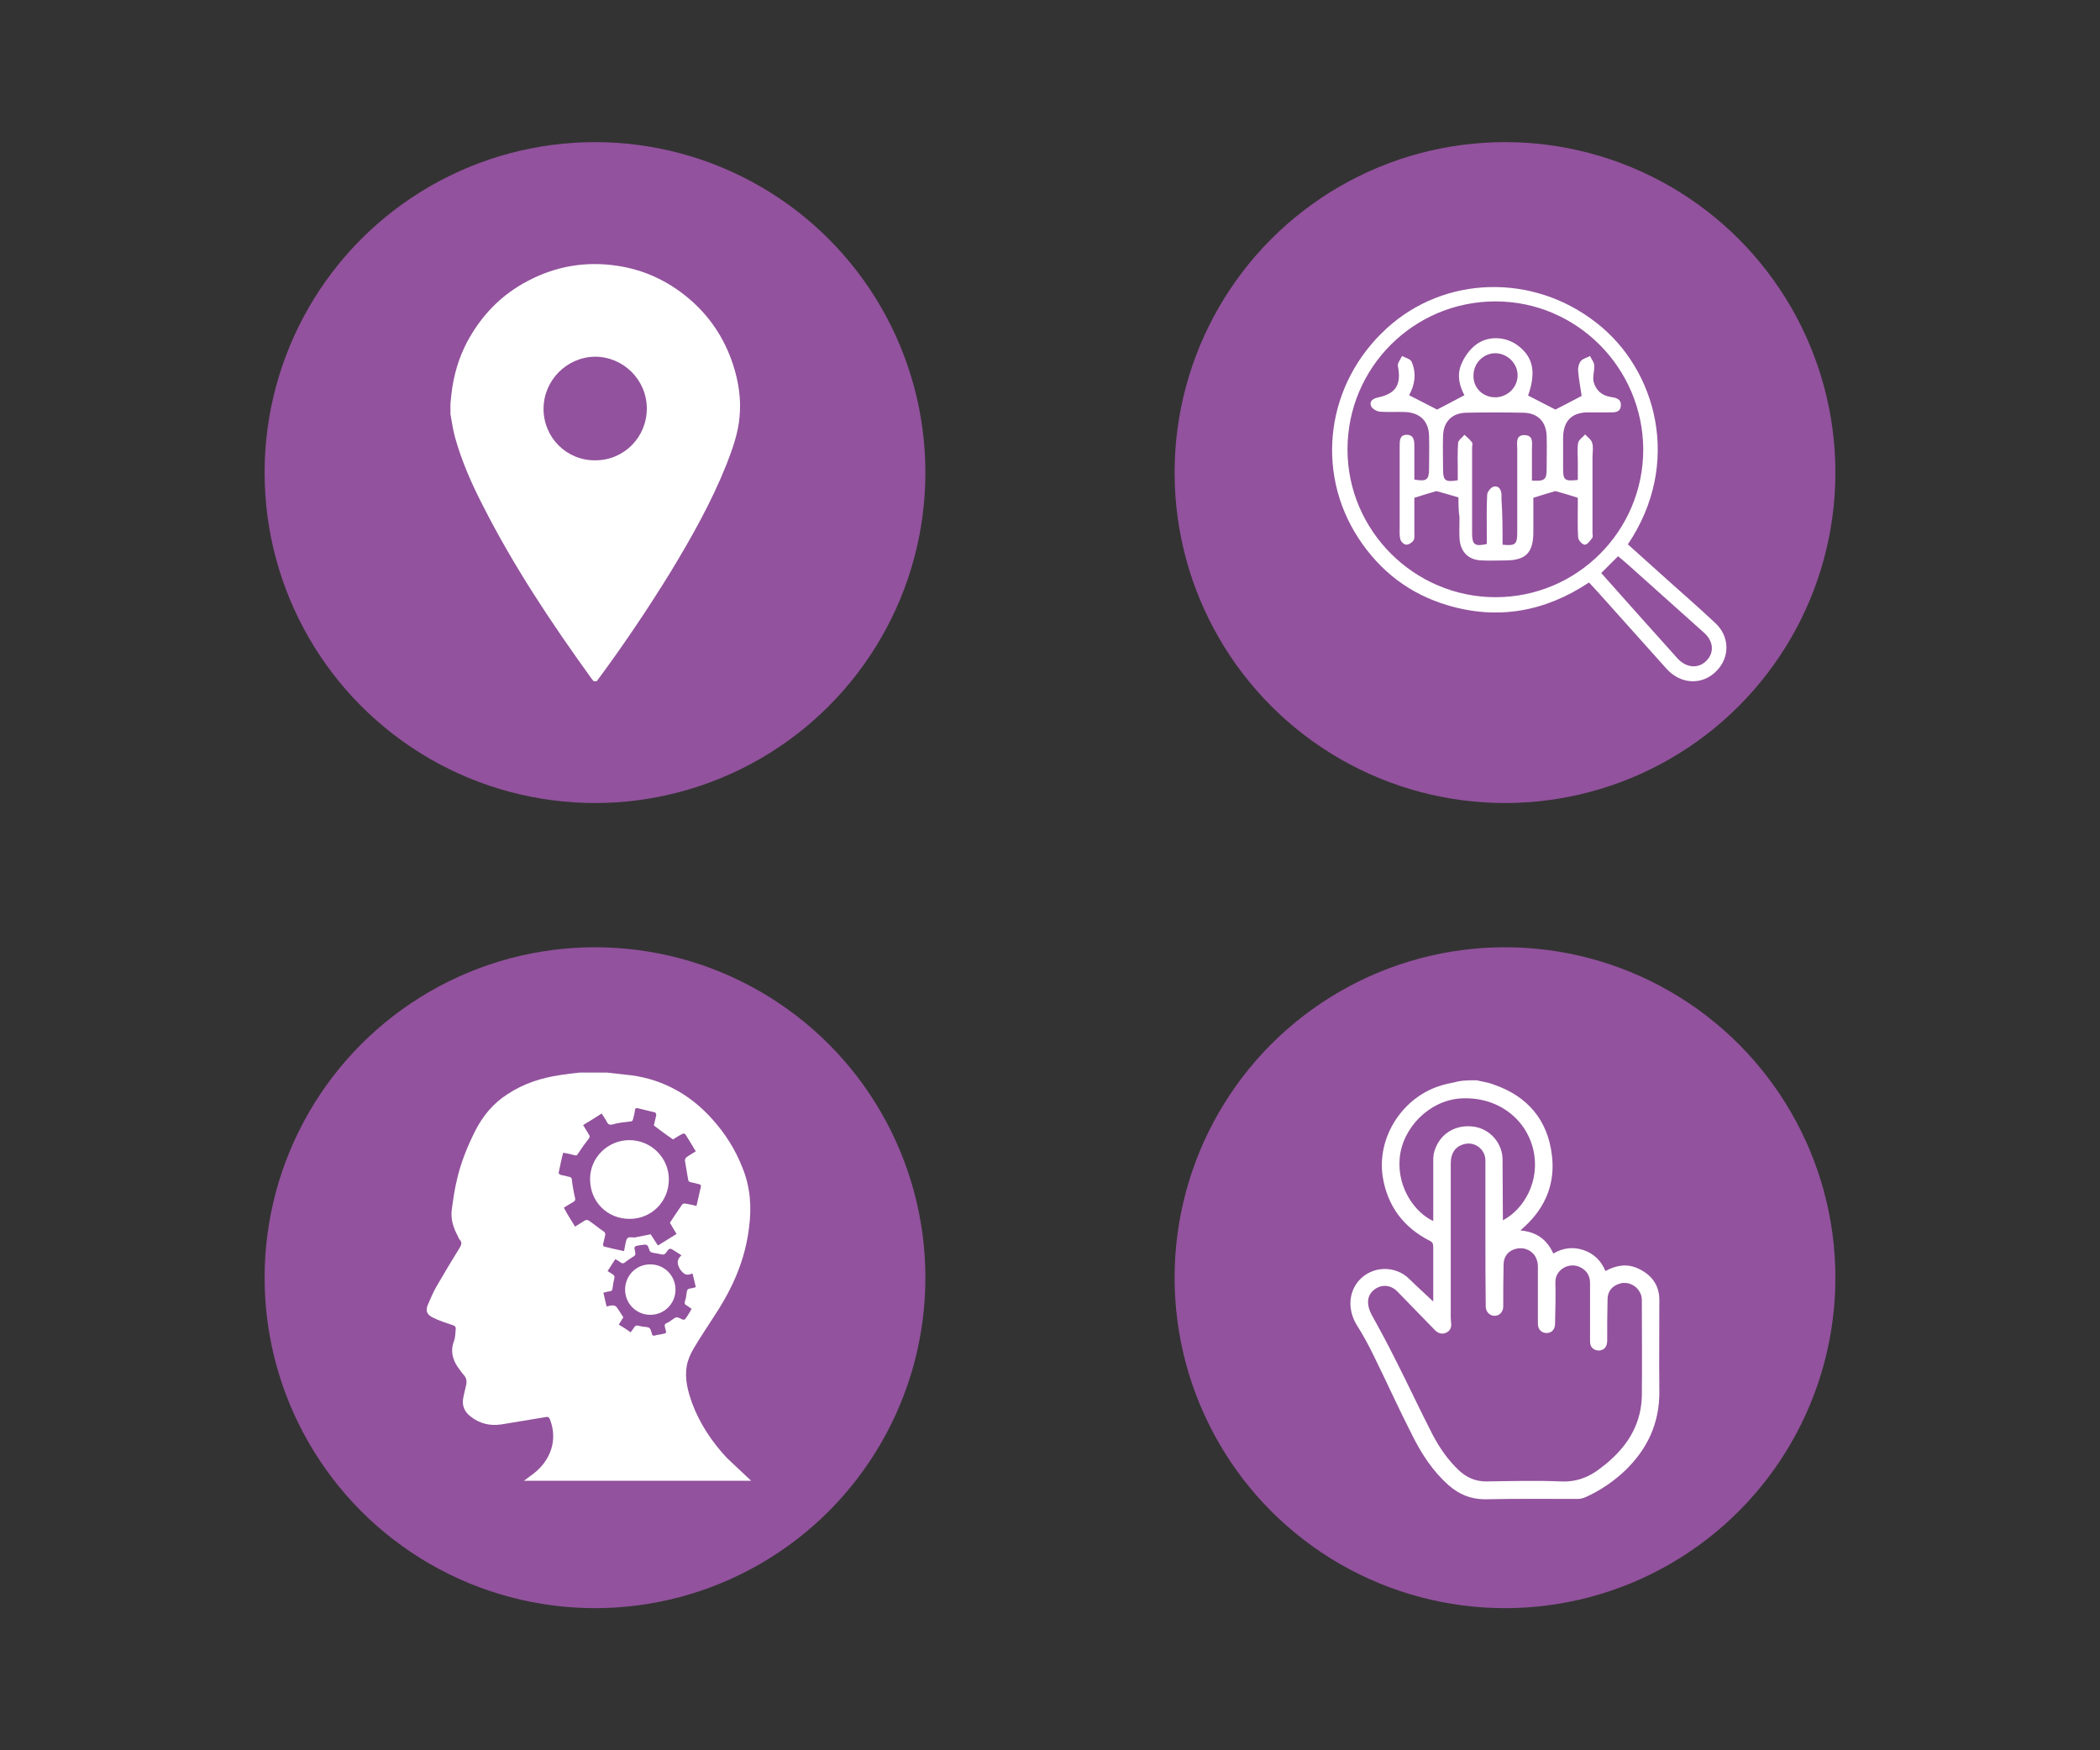
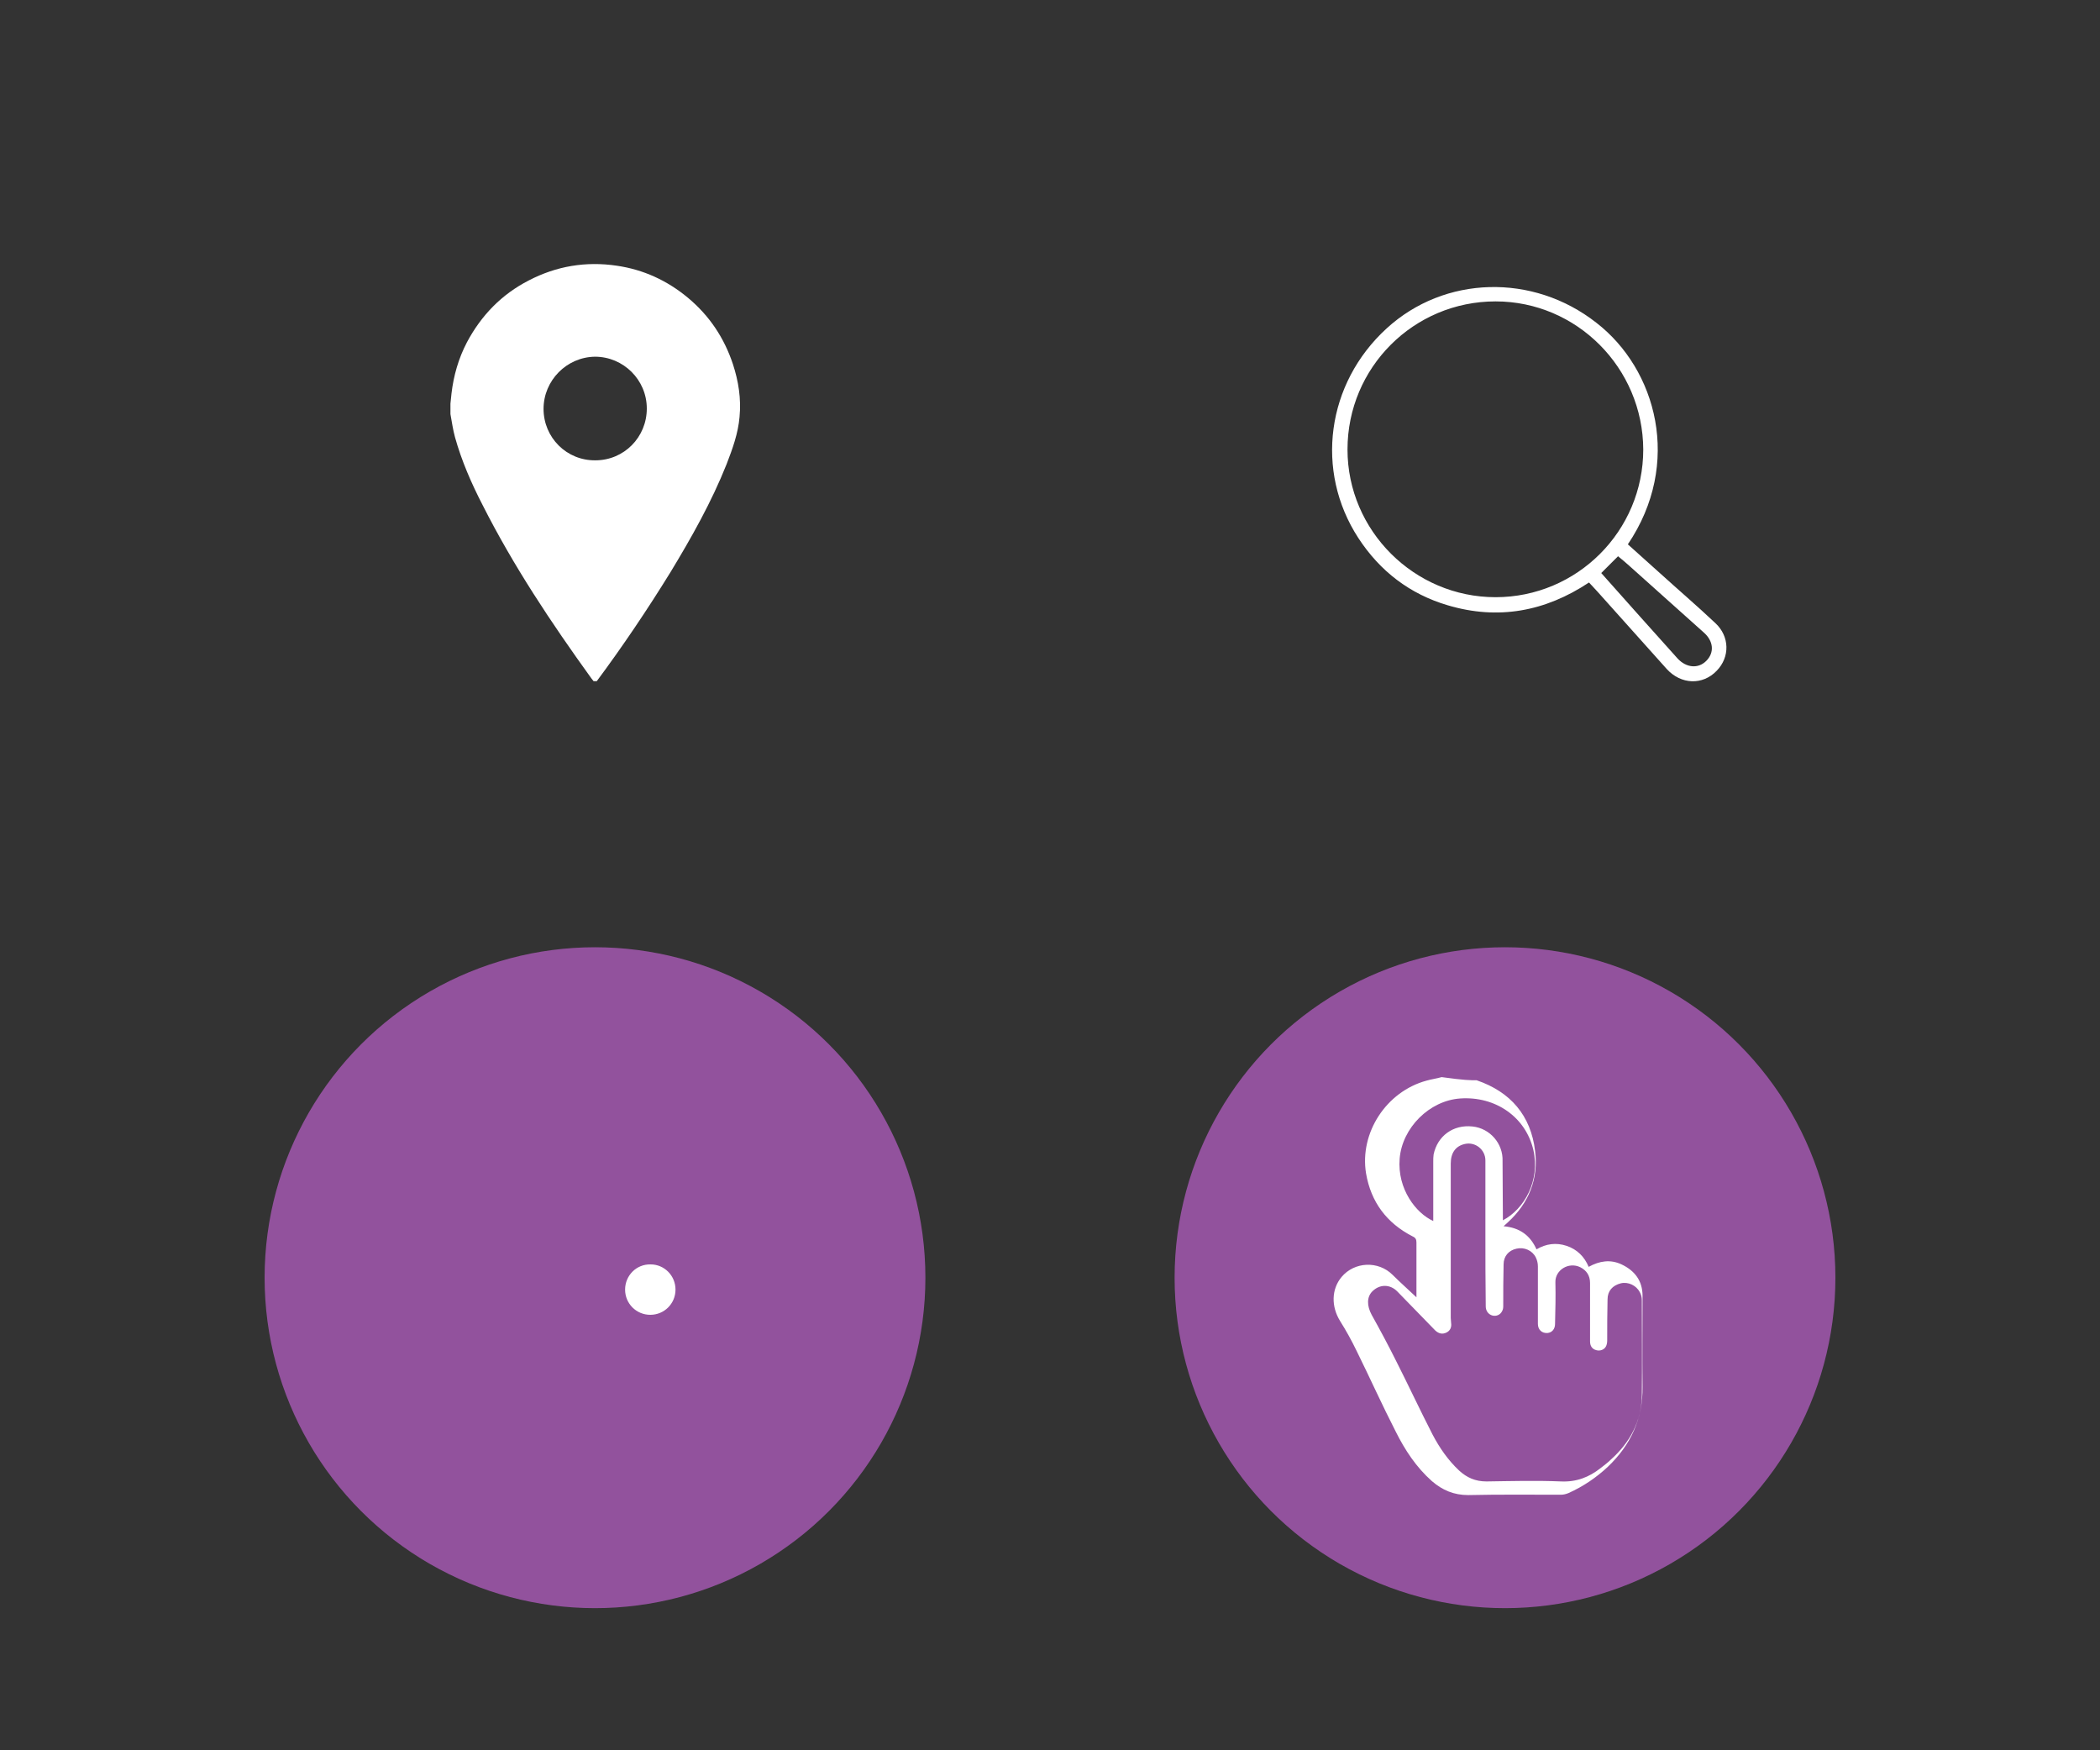
<svg xmlns="http://www.w3.org/2000/svg" version="1.1" id="Layer_1" x="0px" y="0px" viewBox="0 0 600 500" style="enable-background:new 0 0 600 500;" xml:space="preserve">
  <rect x="0" y="0" width="600" height="500" fill="#333333" stroke="none" />
  <style type="text/css">
	.st0{fill:#92529D;}
	.st1{fill:#FFFFFF;}
</style>
-   <circle class="st0" cx="170" cy="135" r="94.4" />
-   <circle class="st0" cx="430" cy="135" r="94.4" />
  <circle class="st0" cx="170" cy="365" r="94.4" />
  <circle class="st0" cx="430" cy="365" r="94.4" />
  <path class="st1" d="M170.5,194.6c-0.3,0-0.6,0-0.9,0c-0.2-0.3-0.5-0.6-0.7-0.9c-11.4-15.8-22.2-32-31-49.4  c-3.2-6.2-6-12.6-7.9-19.4c-0.6-2.2-0.9-4.4-1.3-6.6c0-1,0-2,0-3c0.1-1,0.2-1.9,0.3-2.9c0.6-5.1,2-10,4.4-14.6  c4.1-7.7,9.9-13.7,17.7-17.7c7.9-4.1,16.3-5.5,25.1-4.2c7.6,1.1,14.4,4.2,20.4,9.2c6.1,5.1,10.3,11.4,12.8,18.9  c1.6,4.9,2.4,9.9,1.9,15.1c-0.4,4.7-2,9.1-3.7,13.5c-4.3,10.8-10,20.9-16,30.8C185,174.1,178,184.5,170.5,194.6z M155.3,116.8  c0,8.2,6.6,14.8,14.8,14.7c8.2,0,14.7-6.6,14.7-14.8c0-8.2-6.7-14.8-14.8-14.8C161.9,102,155.3,108.7,155.3,116.8z" />
  <g>
    <path class="st1" d="M465.1,155.5c2.9,2.6,5.9,5.3,8.8,7.9c5.4,4.9,10.9,9.6,16.2,14.6c4.1,3.8,4.2,9.7,0.4,13.6   c-4,4.2-10.2,4-14.3-0.5c-6.6-7.3-13.1-14.7-19.7-22c-0.8-0.9-1.6-1.7-2.5-2.7c-12.5,8.3-26,10.8-40.4,6.5   c-10.8-3.2-19.3-9.7-25.5-19.2c-12.5-19.2-9.1-44.2,8.1-59.9c16.5-15.1,41.8-15.8,59.9-1.6C473.3,105.5,480.7,132.4,465.1,155.5z    M427.3,86.1c-23.4,0-42.3,18.9-42.3,42.3c0,23.2,19.1,42.2,42.3,42.2c23.3,0,42.2-18.9,42.2-42.2   C469.4,105.1,450.5,86.1,427.3,86.1z M457.5,163.7c7.3,8.2,14.5,16.3,21.8,24.4c2.5,2.7,5.9,3,8.2,0.7c2.4-2.4,2.1-5.7-0.8-8.2   c-7-6.3-14-12.5-21-18.8c-1.1-1-2.3-2-3.4-2.9C460.7,160.5,459.2,162,457.5,163.7z" />
-     <path class="st1" d="M416.7,142.1c-2.3-0.7-4.1-1.2-5.9-1.7c-0.3-0.1-0.6-0.1-0.8,0c-1.8,0.5-3.6,1.1-5.9,1.8c0,3,0,6.4,0,9.8   c0,0.8,0.1,1.7-0.2,2.3c-0.4,0.7-1.4,1.3-2.1,1.3c-0.6,0-1.5-0.8-1.7-1.5c-0.3-1.1-0.2-2.3-0.2-3.5c0-7.7,0-15.5,0-23.2   c0-1.6,0-3.2,2.1-3.2c2,0.1,2.1,1.7,2.1,3.3c0,3.2,0,6.4,0,9.5c3.5,0.6,4.2,0.1,4.2-3.1c0-3.1,0.1-6.3,0-9.4   c-0.1-4.2-2.6-6.6-6.8-6.8c-2.4-0.1-4.9,0.1-7.3-0.1c-0.9-0.1-2.3-0.9-2.5-1.7c-0.5-1.5,0.8-2.1,2.2-2.4c5-1.1,6.5-3.7,5.5-8.9   c-0.2-0.8,0.7-1.9,1.2-2.9c0.9,0.5,2.3,0.8,2.7,1.6c1.5,3.4,0.9,6.7-0.7,9.6c2.7,1.4,5.3,2.7,8,4.1c2.3-1.2,5-2.6,7.8-4.1   c-1.4-2.6-2.2-5.7-0.9-8.8c0.8-2,2.2-4,3.9-5.4c3.5-2.9,8.8-2.7,12.4,0.1c4.3,3.3,5.1,7.6,2.8,14.2c2.7,1.4,5.3,2.7,7.8,4   c2.4-1.2,5-2.6,7.5-3.9c-0.3-2.1-0.8-4.6-1-7.1c-0.1-1,0.2-2.2,0.8-2.9c0.6-0.7,1.7-0.9,2.6-1.4c0.4,0.9,1.2,1.8,1.2,2.7   c0.1,1.5-0.5,3.1-0.2,4.6c0.6,2.4,2.3,4,4.9,4.4c1.4,0.2,3,0.5,2.9,2.4c-0.1,2.1-1.8,2-3.3,2c-2.1,0-4.2,0-6.3,0   c-4.5,0.1-6.8,2.5-6.9,7.1c0,3,0,6.1,0,9.1c0,3.2,0.5,3.5,4.2,3.1c0-1.8,0-3.6,0-5.5c0-1.7-0.2-3.5,0.1-5.1c0.2-0.9,1.3-1.6,2-2.4   c0.7,0.8,1.8,1.5,2,2.4c0.4,1.3,0.1,2.8,0.1,4.2c0,7.2,0,14.4,0,21.6c0,0.5,0.2,1.1-0.1,1.4c-0.6,0.8-1.4,1.9-2.1,1.9   c-0.7,0-1.8-1.2-1.9-2c-0.2-3-0.1-5.9-0.1-8.9c0-0.9,0-1.8,0-2.5c-2.2-0.7-4.1-1.3-6-1.8c-0.3-0.1-0.6-0.1-0.8,0   c-1.8,0.5-3.6,1.1-5.9,1.8c0,3,0,6.3,0,9.7c0,6-2.1,8.2-8.1,8.2c-2.2,0-4.4,0.1-6.6,0c-3.9-0.1-6.2-2.5-6.4-6.4c-0.1-2,0-3.9,0-5.9   C416.7,145.8,416.7,143.9,416.7,142.1z M429.3,155.6c3.6,0.4,4.2-0.1,4.2-3.4c0-8,0-15.9,0-23.9c0-1.7-0.6-4.1,2.2-4   c2.5,0.1,2,2.4,2,4c0,3,0,6,0,9c3.8,0.2,4.2-0.3,4.2-3.6c0-3,0.1-6.1,0-9.1c-0.1-4.1-2.5-6.6-6.6-6.7c-5.5-0.1-10.9-0.1-16.4,0   c-4.1,0.1-6.5,2.6-6.6,6.7c-0.1,3.1,0,6.3,0,9.4c0,3.3,0.6,3.8,4.2,3.2c0-0.8,0-1.6,0-2.5c0-2.7-0.1-5.5,0.1-8.2   c0.1-0.8,1.2-1.5,1.8-2.3c0.8,0.7,1.6,1.4,2.2,2.2c0.2,0.3,0,0.9,0,1.4c0,8.2,0,16.4,0,24.6c0,3.2,0.8,3.8,4.2,3c0-0.8,0-1.6,0-2.5   c0-3.8-0.1-7.7,0.1-11.5c0-0.9,1.1-2.2,1.9-2.4c1.5-0.3,2.1,0.9,2.2,2.3c0,0.5,0,0.9,0,1.4C429.3,147,429.3,151.2,429.3,155.6z    M427.2,113.5c3.4,0,6.3-2.7,6.4-6.1c0.1-3.5-2.8-6.4-6.3-6.5c-3.4,0-6.2,2.7-6.3,6.2C420.8,110.7,423.6,113.5,427.2,113.5z" />
  </g>
  <g>
-     <path class="st1" d="M214.6,423c-21.6,0-43.2,0-64.9,0c0.9-0.7,1.8-1.3,2.7-2c4.8-3.7,7.1-9.5,4.7-15.6c-0.3-0.6-0.5-0.7-1.1-0.6   c-4.2,0.7-8.4,1.4-12.7,2.1c-3.3,0.5-6.3-0.2-8.9-2.3c-1.8-1.4-2.5-3.2-2-5.5c0.3-1.2,0.5-2.4,0.8-3.5c0.2-1,0.1-1.9-0.6-2.7   c-0.7-0.8-1.3-1.7-1.9-2.5c-1.5-2.3-2-4.7-1-7.3c0.4-1,0.4-2.2,0.5-3.4c0.1-0.7-0.3-1-1-1.2c-1.8-0.6-3.7-1.2-5.5-2.1   c-1.8-0.9-2.2-2-1.4-3.8c0.7-1.6,1.4-3.3,2.3-4.9c2.2-3.8,4.4-7.5,6.7-11.2c0.5-0.8,0.8-1.5,0.1-2.3c-0.3-0.3-0.4-0.7-0.6-1.1   c-1.3-2.4-2.1-4.9-1.7-7.7c0.4-2.9,0.8-5.8,1.5-8.6c1.1-4.8,3-9.4,5.2-13.8c2.2-4.3,5.2-7.9,9.3-10.5c4.6-3,9.6-4.6,15-5.4   c1.8-0.3,3.7-0.5,5.5-0.7c2.6,0,5.2,0,7.8,0c1.8,0.2,3.5,0.4,5.3,0.6c4.6,0.4,9,1.6,13.2,3.7c4.4,2.2,8.3,5.3,11.6,9   c3.7,4.1,6.6,8.7,8.6,13.8c2.3,5.6,2.7,11.3,1.9,17.3c-1.1,9-4.6,17-9.5,24.5c-2.1,3.3-4.3,6.5-6.3,9.9c-0.9,1.5-1.7,3.3-2,5.1   c-0.6,3.6,0.3,7,1.5,10.4c2.2,6,5.7,11.2,10,15.8C210,418.7,212.3,420.8,214.6,423z M164.3,350.4c1-0.6,1.9-1.2,2.9-1.8   c0.2-0.1,0.7-0.1,0.9,0c1.5,1,2.9,2.2,4.4,3.2c0.4,0.3,0.5,0.6,0.4,1.1c-0.2,0.9-0.4,1.7-0.6,2.6c0,0.2,0.1,0.6,0.3,0.6   c1.9,0.5,3.8,0.9,5.7,1.3c0.1-0.6,0.2-1.1,0.3-1.6c0.2-0.7,0.2-1.6,0.7-2.1c0.3-0.4,1.2-0.2,1.9-0.2c0.1,0,0.1,0,0.2,0   c1.5-0.3,3-0.6,4.5-0.9c0.7,1,1.3,2.1,2.1,3.2c1.8-1.1,3.5-2.2,5.3-3.3c-0.7-1.2-1.4-2.3-1.9-3.2c1.2-1.8,2.3-3.5,3.5-5.2   c0.1-0.2,0.6-0.3,0.8-0.3c1.1,0.2,2.1,0.4,3.3,0.7c0.4-1.9,0.9-3.8,1.3-5.7c0-0.1-0.3-0.5-0.5-0.5c-0.8-0.2-1.7-0.4-2.5-0.6   c-0.5-0.1-0.6-0.3-0.7-0.8c-0.3-1.8-0.6-3.5-0.9-5.3c0-0.3,0.1-0.7,0.3-0.9c0.9-0.7,1.9-1.2,2.8-1.8c-1-1.7-2-3.3-3-4.9   c-0.1-0.2-0.6-0.2-0.8-0.1c-1,0.5-1.9,1.1-2.7,1.6c-1.9-1.3-3.7-2.6-5.5-4c0.2-0.9,0.5-1.9,0.7-2.9c0-0.3-0.2-0.8-0.3-0.8   c-1.6-0.4-3.3-0.8-4.9-1.2c-0.6-0.1-0.9,0-0.9,0.7c-0.1,0.8-0.3,1.5-0.5,2.3c-0.1,0.6-0.4,0.8-1,0.8c-1.6,0.2-3.2,0.3-4.8,0.8   c-0.9,0.2-1.3,0.1-1.7-0.7c-0.4-0.8-1-1.6-1.5-2.4c-1.8,1.2-3.5,2.2-5.3,3.3c0.6,1,1.2,1.9,1.7,2.8c0.3,0.4,0.2,0.7-0.1,1.1   c-1.1,1.4-2.1,2.8-3,4.2c-0.3,0.5-0.5,0.7-1.1,0.5c-1-0.3-2-0.5-3.2-0.7c-0.5,1.9-0.9,3.9-1.3,5.8c0,0.1,0.3,0.4,0.5,0.5   c0.9,0.2,1.7,0.4,2.6,0.6c0.5,0.1,0.7,0.4,0.7,0.9c0.2,1.7,0.5,3.4,0.9,5.1c0.1,0.5,0.1,0.8-0.4,1.1c-0.9,0.5-1.8,1.1-2.8,1.7   C162.1,346.9,163.2,348.6,164.3,350.4z M194.7,358.6c-0.6-0.4-1.2-0.8-1.7-1.1c-1.7-1.1-1.7-1.1-2.8,0.5c-0.2,0.2-0.5,0.4-0.8,0.4   c-1.1-0.2-2.1-0.4-3.2-0.6c-0.2-0.1-0.5-0.3-0.6-0.5c-0.6-1.9-0.6-1.9-2.6-1.6c0,0-0.1,0-0.1,0c-1.8,0.3-1.8,0.3-1.4,2.1   c0.1,0.6,0,0.9-0.6,1.2c-0.8,0.5-1.6,1-2.3,1.6c-0.4,0.3-0.7,0.4-1.2,0.1c-0.5-0.4-1-0.7-1.6-1c-0.8,1.2-1.5,2.3-2.2,3.4   c0.5,0.3,0.9,0.6,1.4,0.9c0.5,0.3,0.7,0.6,0.5,1.3c-0.2,0.7-0.3,1.4-0.4,2.1c-0.2,1.4-0.1,1.4-1.6,1.6c-0.4,0.1-0.7,0.2-1.1,0.3   c0.3,1.4,0.6,2.6,0.9,3.9c0.7-0.1,1.3-0.3,1.8-0.3c0.3,0,0.8,0.2,1,0.4c0.7,0.9,1.3,2,2,3c-0.4,0.6-0.8,1.3-1.3,2.1   c1.2,0.7,2.3,1.4,3.4,2.2c0.2-0.3,0.3-0.5,0.5-0.7c0.9-1.4,0.9-1.4,2.6-1c0.2,0.1,0.5,0.1,0.7,0.1c1.7,0.2,1.7,0.2,2.2,1.8   c0.1,0.6,0.3,0.9,1,0.7c0.5-0.2,1-0.2,1.5-0.3c1.9-0.5,1.8,0,1.3-2c-0.2-0.7-0.1-1,0.6-1.3c0.5-0.2,0.9-0.5,1.3-0.8   c1.4-1,1.4-1,3-0.2c0.2,0.1,0.7,0.1,0.8,0c0.7-0.9,1.3-1.9,1.9-3c-0.5-0.3-0.9-0.7-1.3-0.9c-0.6-0.3-0.8-0.6-0.6-1.3   c0.3-0.8,0.4-1.7,0.5-2.5c0.1-0.6,0.2-1,0.9-1.1c0.6-0.1,1.1-0.2,1.7-0.4c-0.3-1.3-0.6-2.6-0.9-3.8c-0.2,0-0.3-0.1-0.4,0   c-1.5,0.6-2.2,0-3.2-1.3C193.4,361,193.3,359.9,194.7,358.6z" />
-     <path class="st1" d="M179.8,325.7c6.2,0,11.3,5,11.3,11.2c0,6.4-5,11.3-11.2,11.3c-6.4,0-11.3-4.9-11.3-11.3   C168.5,330.8,173.6,325.7,179.8,325.7z" />
    <path class="st1" d="M193,368.4c0,4-3.2,7.2-7.2,7.2c-4,0-7.2-3.2-7.2-7.2c0-4,3.2-7.3,7.3-7.2C189.8,361.2,193,364.4,193,368.4z" />
  </g>
  <g>
-     <path class="st1" d="M421.9,308.6c1.6,0.4,3.3,0.6,4.8,1.2c9.7,3.3,15.5,10.1,16.7,20.2c1,8-1.8,14.9-7.8,20.4   c-0.3,0.3-0.7,0.6-1.2,1.1c4.6,0.4,7.6,2.6,9.4,6.6c2.7-1.6,5.6-2,8.6-1c3,1,5.1,3.1,6.3,6c3.1-1.7,6.2-2.2,9.4-0.7   c3.8,1.8,6,4.7,6,9c0,8.7-0.1,17.3,0,26c0.1,9.1-3.4,16.6-9.9,22.8c-3.3,3.1-7,5.6-11.2,7.5c-0.7,0.3-1.5,0.5-2.2,0.5   c-8.8,0-17.6-0.1-26.5,0.1c-4.1,0-7.4-1.4-10.4-4c-4.5-4-7.7-8.9-10.3-14.1c-3.9-7.6-7.4-15.4-11.2-23.1c-1.4-2.9-3-5.8-4.7-8.5   c-2.6-4.2-2.5-9.1,0.4-12.6c3.7-4.4,10.5-4.7,14.6-0.6c2.2,2.2,4.6,4.3,6.8,6.4c0,0,0-0.4,0-0.8c0-4.9,0-9.9,0-14.8   c0-0.9-0.2-1.4-1.1-1.8c-7.4-3.8-11.9-9.8-13.3-18c-1.9-11.6,5.8-23.4,17.3-26.5c1.4-0.4,2.9-0.6,4.3-1   C418.4,308.6,420.1,308.6,421.9,308.6z M424.4,352.3c0-6.9,0-13.8,0-20.8c0-3.1-2.9-5.4-5.9-4.7c-2.6,0.6-4,2.5-4,5.6   c0,14.7,0,29.4,0,44.1c0,0.5,0.1,0.9,0.1,1.4c0.2,1.3-0.3,2.3-1.4,2.8c-1.1,0.5-2.1,0.3-3.1-0.6c-3.6-3.7-7.2-7.4-10.8-11.1   c-2.1-2.2-5.1-2.2-7.2-0.1c-1.6,1.6-1.6,4.1-0.2,6.7c2.4,4.3,4.7,8.6,6.9,13c3.6,7.1,6.9,14.2,10.5,21.2c2,3.8,4.4,7.3,7.6,10.3   c2.2,2,4.6,3.1,7.8,3.1c7.1-0.1,14.2-0.3,21.3,0c4.4,0.2,8-1.2,11.3-3.8c1-0.8,2-1.5,2.9-2.4c5.5-4.9,8.8-11,8.9-18.4   c0.1-9.1,0-18.1,0-27.2c0-0.8-0.2-1.6-0.6-2.3c-1-1.9-3.3-3-5.4-2.5c-2.4,0.6-3.8,2.2-3.8,4.6c-0.1,3.9-0.1,7.8-0.1,11.7   c0,0.6-0.1,1.3-0.4,1.8c-0.5,0.9-1.7,1.3-2.7,1c-1.2-0.3-1.8-1.2-1.8-2.5c0-5.6,0-11.1,0-16.7c0-2.1-1-3.6-2.8-4.5   c-3.3-1.6-7.2,0.8-7.1,4.3c0.1,4,0,7.9-0.1,11.9c0,1.5-0.9,2.5-2.2,2.6c-1.6,0.1-2.7-1-2.7-2.6c0-5.5,0-11,0-16.4   c0-0.9-0.2-1.8-0.6-2.6c-1-2-3.3-3-5.5-2.5c-2.3,0.5-3.7,2.2-3.7,4.5c-0.1,3.9-0.1,7.8-0.1,11.7c0,0.5,0,1.1-0.3,1.6   c-0.5,1.1-1.7,1.6-2.8,1.3c-1.1-0.3-1.9-1.3-1.9-2.6C424.4,366.2,424.4,359.2,424.4,352.3z M429.4,348.6   c6.1-3.2,10.7-11.3,8.7-20.1c-2.2-9.4-10.8-15.4-20.9-14.7c-8.8,0.6-16.6,8.4-17.3,17.2c-0.7,8.7,4.7,15.6,9.6,17.8   c0-5.7,0-11.3,0-16.9c0-0.7,0-1.4,0.1-2.1c1.1-5.3,5.6-8.6,11.1-8c5,0.5,8.8,4.9,8.6,9.9C429.3,337.3,429.4,342.9,429.4,348.6z" />
+     <path class="st1" d="M421.9,308.6c9.7,3.3,15.5,10.1,16.7,20.2c1,8-1.8,14.9-7.8,20.4   c-0.3,0.3-0.7,0.6-1.2,1.1c4.6,0.4,7.6,2.6,9.4,6.6c2.7-1.6,5.6-2,8.6-1c3,1,5.1,3.1,6.3,6c3.1-1.7,6.2-2.2,9.4-0.7   c3.8,1.8,6,4.7,6,9c0,8.7-0.1,17.3,0,26c0.1,9.1-3.4,16.6-9.9,22.8c-3.3,3.1-7,5.6-11.2,7.5c-0.7,0.3-1.5,0.5-2.2,0.5   c-8.8,0-17.6-0.1-26.5,0.1c-4.1,0-7.4-1.4-10.4-4c-4.5-4-7.7-8.9-10.3-14.1c-3.9-7.6-7.4-15.4-11.2-23.1c-1.4-2.9-3-5.8-4.7-8.5   c-2.6-4.2-2.5-9.1,0.4-12.6c3.7-4.4,10.5-4.7,14.6-0.6c2.2,2.2,4.6,4.3,6.8,6.4c0,0,0-0.4,0-0.8c0-4.9,0-9.9,0-14.8   c0-0.9-0.2-1.4-1.1-1.8c-7.4-3.8-11.9-9.8-13.3-18c-1.9-11.6,5.8-23.4,17.3-26.5c1.4-0.4,2.9-0.6,4.3-1   C418.4,308.6,420.1,308.6,421.9,308.6z M424.4,352.3c0-6.9,0-13.8,0-20.8c0-3.1-2.9-5.4-5.9-4.7c-2.6,0.6-4,2.5-4,5.6   c0,14.7,0,29.4,0,44.1c0,0.5,0.1,0.9,0.1,1.4c0.2,1.3-0.3,2.3-1.4,2.8c-1.1,0.5-2.1,0.3-3.1-0.6c-3.6-3.7-7.2-7.4-10.8-11.1   c-2.1-2.2-5.1-2.2-7.2-0.1c-1.6,1.6-1.6,4.1-0.2,6.7c2.4,4.3,4.7,8.6,6.9,13c3.6,7.1,6.9,14.2,10.5,21.2c2,3.8,4.4,7.3,7.6,10.3   c2.2,2,4.6,3.1,7.8,3.1c7.1-0.1,14.2-0.3,21.3,0c4.4,0.2,8-1.2,11.3-3.8c1-0.8,2-1.5,2.9-2.4c5.5-4.9,8.8-11,8.9-18.4   c0.1-9.1,0-18.1,0-27.2c0-0.8-0.2-1.6-0.6-2.3c-1-1.9-3.3-3-5.4-2.5c-2.4,0.6-3.8,2.2-3.8,4.6c-0.1,3.9-0.1,7.8-0.1,11.7   c0,0.6-0.1,1.3-0.4,1.8c-0.5,0.9-1.7,1.3-2.7,1c-1.2-0.3-1.8-1.2-1.8-2.5c0-5.6,0-11.1,0-16.7c0-2.1-1-3.6-2.8-4.5   c-3.3-1.6-7.2,0.8-7.1,4.3c0.1,4,0,7.9-0.1,11.9c0,1.5-0.9,2.5-2.2,2.6c-1.6,0.1-2.7-1-2.7-2.6c0-5.5,0-11,0-16.4   c0-0.9-0.2-1.8-0.6-2.6c-1-2-3.3-3-5.5-2.5c-2.3,0.5-3.7,2.2-3.7,4.5c-0.1,3.9-0.1,7.8-0.1,11.7c0,0.5,0,1.1-0.3,1.6   c-0.5,1.1-1.7,1.6-2.8,1.3c-1.1-0.3-1.9-1.3-1.9-2.6C424.4,366.2,424.4,359.2,424.4,352.3z M429.4,348.6   c6.1-3.2,10.7-11.3,8.7-20.1c-2.2-9.4-10.8-15.4-20.9-14.7c-8.8,0.6-16.6,8.4-17.3,17.2c-0.7,8.7,4.7,15.6,9.6,17.8   c0-5.7,0-11.3,0-16.9c0-0.7,0-1.4,0.1-2.1c1.1-5.3,5.6-8.6,11.1-8c5,0.5,8.8,4.9,8.6,9.9C429.3,337.3,429.4,342.9,429.4,348.6z" />
  </g>
</svg>